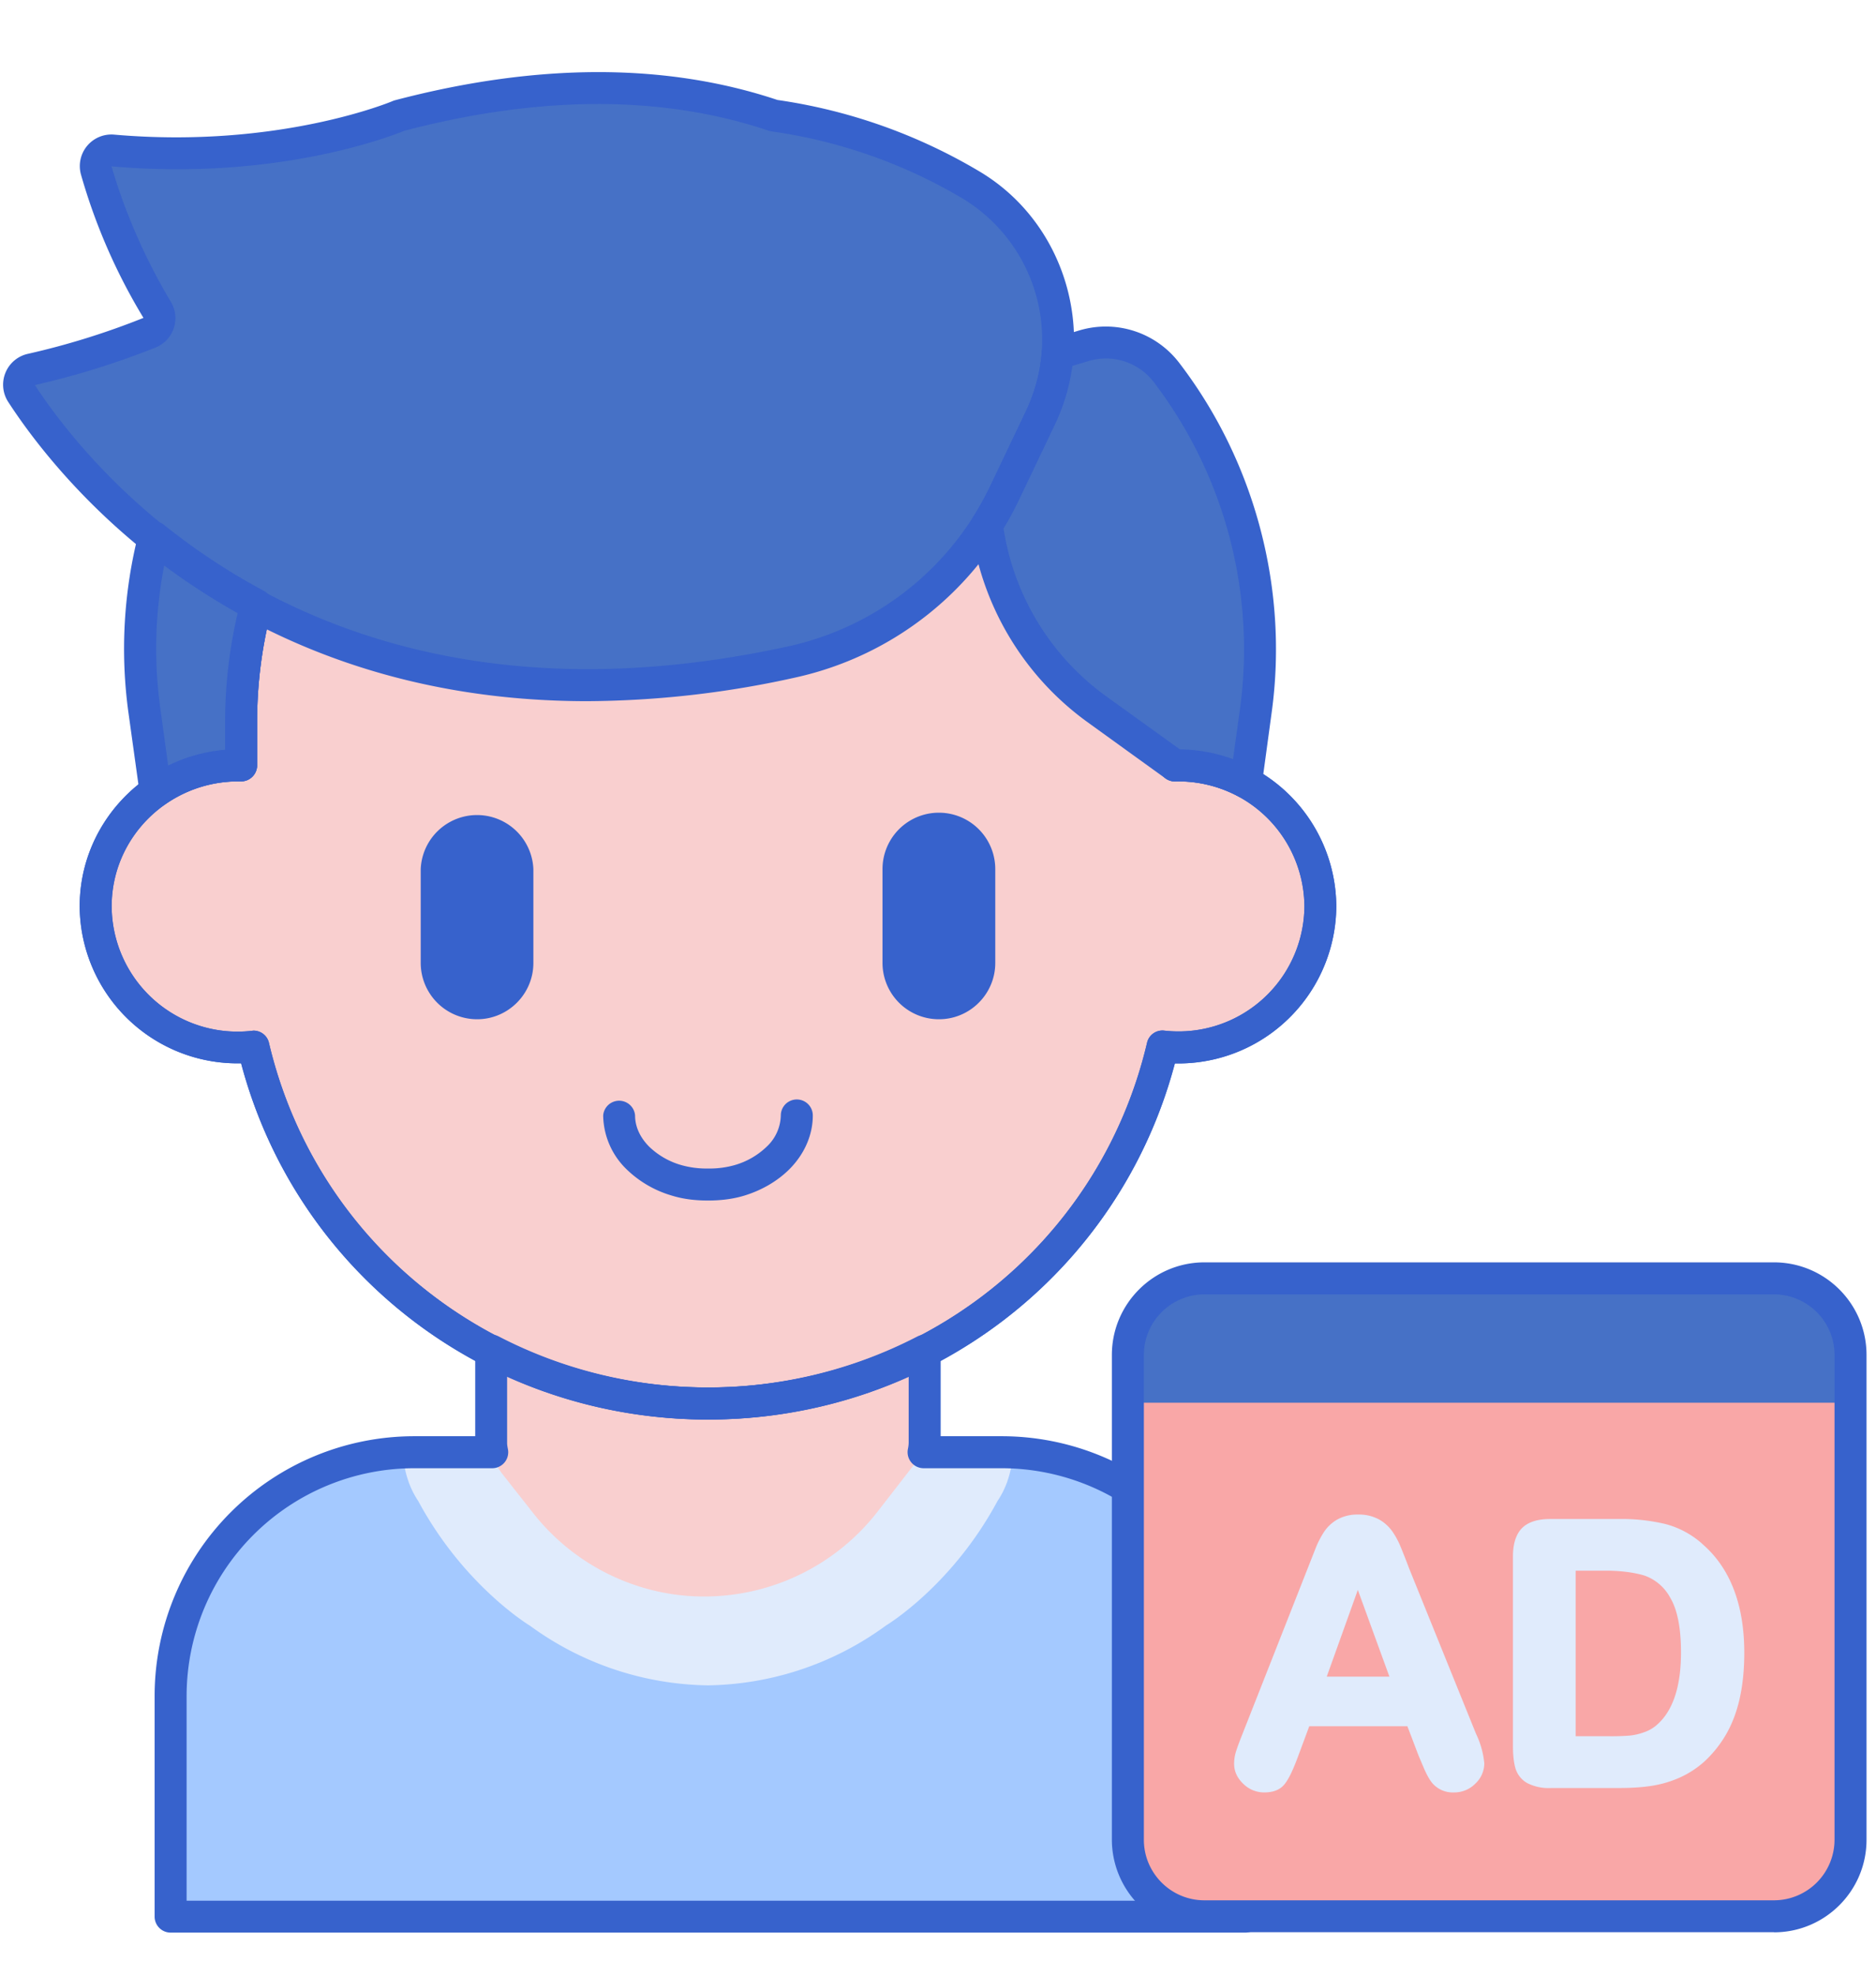
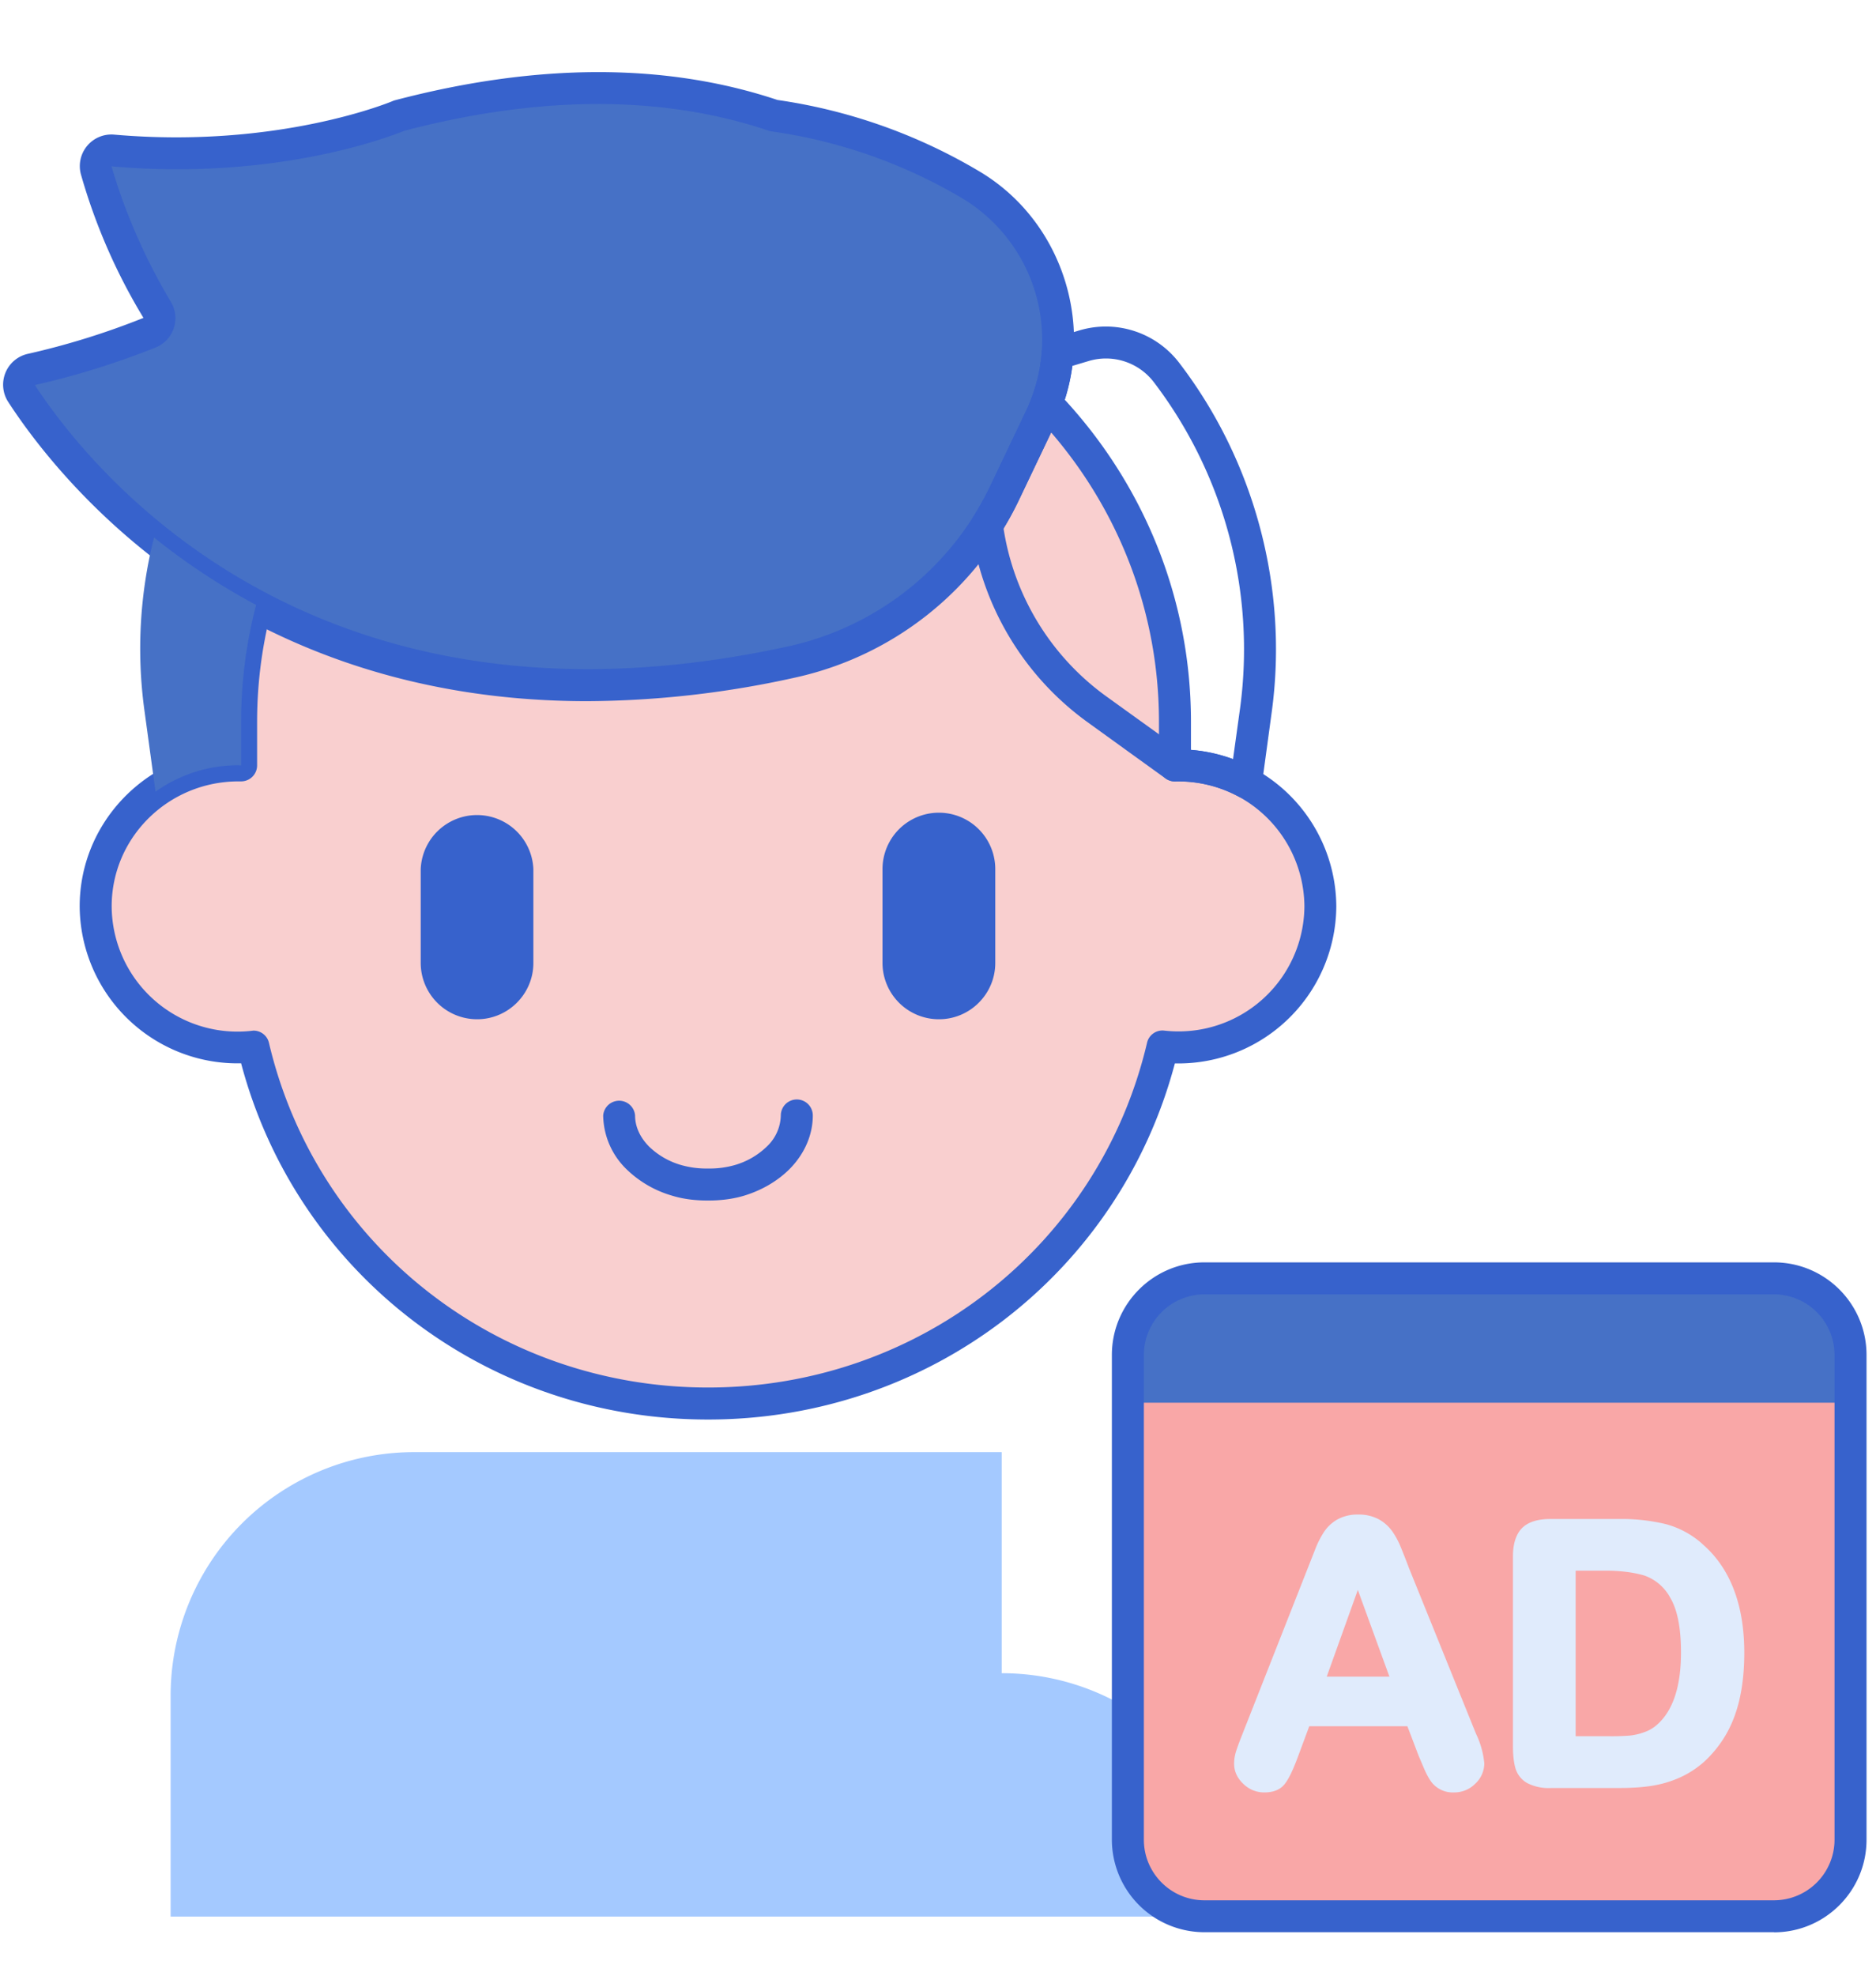
<svg xmlns="http://www.w3.org/2000/svg" width="19" height="20" viewBox="0 0 19 20">
  <g fill="none" fill-rule="nonzero">
-     <path fill="#A4C9FF" d="M10.145 14.7h-5.95a2.466 2.466 0 0 0-2.467 2.465v2.237h10.884v-2.237a2.466 2.466 0 0 0-2.467-2.464z" />
-     <path fill="#E0EBFC" d="M10.258 14.704a2.524 2.524 0 0 0-.113-.003H4.195c-.039 0-.076 0-.114.003.004.056.01.113.022.172a.9.9 0 0 0 .034.12l.002.007a.897.897 0 0 0 .098.194c.463.86 1.13 1.26 1.13 1.26a3.126 3.126 0 0 0 1.803.604 3.126 3.126 0 0 0 1.802-.605s.667-.398 1.13-1.26a.893.893 0 0 0 .098-.193l.003-.007h-.001a.9.9 0 0 0 .034-.12c.011-.059.018-.116.022-.172z" />
-     <path fill="#F9CFCF" d="M7.17 14.208c-.792 0-1.54-.194-2.196-.536v.936a.504.504 0 0 0 .044.2l.006.012a.472.472 0 0 0 .043.072l.013.019.312.396a2.215 2.215 0 0 0 1.432.833 2.224 2.224 0 0 0 2.076-.853l.454-.585a.49.49 0 0 0 .01-.096v-.933a4.747 4.747 0 0 1-2.193.535z" />
+     <path fill="#A4C9FF" d="M10.145 14.7h-5.95a2.466 2.466 0 0 0-2.467 2.465v2.237h10.884a2.466 2.466 0 0 0-2.467-2.464z" />
    <path fill="#F9CFCF" d="M11.93 7.747l-.03.002v-.443c0-2.584-2.117-4.68-4.73-4.68-2.611 0-4.728 2.096-4.728 4.68v.443l-.03-.002c-.797 0-1.443.64-1.443 1.428a1.435 1.435 0 0 0 1.598 1.42 4.72 4.72 0 0 0 4.604 3.613 4.72 4.72 0 0 0 4.604-3.614 1.435 1.435 0 0 0 1.598-1.42c0-.787-.646-1.427-1.443-1.427z" />
    <g fill="#3762CC">
      <path d="M7.17 14.37c-2.238 0-4.163-1.476-4.728-3.606A1.599 1.599 0 0 1 .807 9.175c0-.832.65-1.518 1.473-1.584v-.284c0-2.67 2.194-4.842 4.89-4.842 2.698 0 4.892 2.172 4.892 4.842v.284a1.598 1.598 0 0 1 1.472 1.584 1.6 1.6 0 0 1-1.635 1.59c-.565 2.129-2.49 3.605-4.728 3.605zm-4.603-3.937c.074 0 .14.05.157.124.484 2.054 2.313 3.489 4.447 3.489s3.962-1.435 4.446-3.489a.16.16 0 0 1 .175-.124 1.275 1.275 0 0 0 1.419-1.258 1.275 1.275 0 0 0-1.308-1.265.161.161 0 0 1-.165-.161v-.442c0-2.492-2.049-4.519-4.567-4.519-2.519 0-4.567 2.027-4.567 4.519v.442a.162.162 0 0 1-.165.161h-.022-.001c-.71 0-1.285.567-1.285 1.265a1.275 1.275 0 0 0 1.436 1.258z" />
      <path d="M7.17 12.153c-.137 0-.256-.016-.366-.05a1.097 1.097 0 0 1-.46-.268.773.773 0 0 1-.235-.543.162.162 0 0 1 .323 0c0 .113.05.222.142.315a.773.773 0 0 0 .325.187.931.931 0 0 0 .271.035.929.929 0 0 0 .272-.035.773.773 0 0 0 .324-.187.446.446 0 0 0 .142-.315.162.162 0 0 1 .324 0c0 .197-.084.39-.236.543-.12.12-.279.214-.46.269-.11.033-.23.049-.366.049zM4.831 10.318a.571.571 0 0 1-.57-.57v-.95a.571.571 0 0 1 1.141 0v.95c0 .314-.256.57-.57.57zM9.51 10.318a.571.571 0 0 1-.572-.57v-.95a.571.571 0 0 1 1.142 0v.95c0 .314-.256.57-.57.57z" />
-       <path d="M7.17 14.37c-2.238 0-4.163-1.476-4.728-3.606A1.599 1.599 0 0 1 .807 9.175c0-.832.65-1.518 1.473-1.584v-.284c0-2.67 2.194-4.842 4.89-4.842 2.698 0 4.892 2.172 4.892 4.842v.284a1.598 1.598 0 0 1 1.472 1.584 1.6 1.6 0 0 1-1.635 1.59c-.565 2.129-2.49 3.605-4.728 3.605zm-4.603-3.937c.074 0 .14.05.157.124.484 2.054 2.313 3.489 4.447 3.489s3.962-1.435 4.446-3.489a.16.16 0 0 1 .175-.124 1.275 1.275 0 0 0 1.419-1.258 1.275 1.275 0 0 0-1.308-1.265.161.161 0 0 1-.165-.161v-.442c0-2.492-2.049-4.519-4.567-4.519-2.519 0-4.567 2.027-4.567 4.519v.442a.162.162 0 0 1-.165.161h-.022-.001c-.71 0-1.285.567-1.285 1.265a1.275 1.275 0 0 0 1.436 1.258z" />
    </g>
    <path fill="#4671C6" d="M9.833 1.872a5.396 5.396 0 0 0-1.997-.702c-.966-.325-2.21-.415-3.795.002 0 0-1.175.503-2.896.352a.16.16 0 0 0-.168.2c.078.285.255.814.614 1.414a.16.16 0 0 1-.078.23 8 8 0 0 1-1.196.372.159.159 0 0 0-.098.242c.527.81 2.852 3.806 7.814 2.716a3.127 3.127 0 0 0 2.144-1.712l.363-.761a1.822 1.822 0 0 0-.707-2.353z" />
    <path fill="#3762CC" d="M5.947 7.098C2.374 7.098.597 4.86.084 4.07a.32.32 0 0 1 .198-.488c.4-.09.794-.213 1.171-.364A5.921 5.921 0 0 1 .82 1.767a.32.32 0 0 1 .339-.404c1.661.145 2.807-.335 2.818-.34A.158.158 0 0 1 4 1.015c1.442-.379 2.745-.38 3.874-.003a5.54 5.54 0 0 1 2.04.72c.872.514 1.211 1.64.772 2.562l-.363.761a3.293 3.293 0 0 1-2.256 1.801 9.872 9.872 0 0 1-2.12.242zM1.13 1.685c.074.255.246.777.6 1.37a.32.32 0 0 1-.157.464 8.175 8.175 0 0 1-1.22.379c.58.883 2.84 3.698 7.645 2.642a2.969 2.969 0 0 0 2.033-1.624l.362-.76A1.67 1.67 0 0 0 9.75 2.01a5.216 5.216 0 0 0-1.936-.68.166.166 0 0 1-.03-.007c-1.068-.36-2.31-.36-3.69.001-.136.056-1.293.507-2.964.36z" />
-     <path fill="#4671C6" d="M11.811 3.767a.77.77 0 0 0-.833-.268l-.266.08c-.013.17-.051.34-.114.506a1.801 1.801 0 0 1-.058.14l-.363.76c-.026.057-.055.112-.085.166l-.005.008c-.029.053-.06.104-.091.155.096.737.49 1.418 1.113 1.866l.79.569.03-.002c.25 0 .486.063.69.174l.101-.735a4.593 4.593 0 0 0-.909-3.42z" />
    <path fill="#3762CC" d="M12.62 8.083a.162.162 0 0 1-.077-.02 1.294 1.294 0 0 0-.64-.152.163.163 0 0 1-.098-.03l-.79-.57a2.905 2.905 0 0 1-1.18-1.976.162.162 0 0 1 .024-.107 3.08 3.08 0 0 0 .172-.312l.363-.76a1.616 1.616 0 0 0 .053-.129c.056-.148.091-.303.104-.46a.162.162 0 0 1 .114-.142l.266-.08a.936.936 0 0 1 1.008.323c.769 1 1.112 2.29.941 3.54l-.1.735a.162.162 0 0 1-.16.14zm-.67-.497c.184.002.367.036.538.099l.072-.52a4.46 4.46 0 0 0-.877-3.3.61.61 0 0 0-.658-.21l-.164.049a1.998 1.998 0 0 1-.175.59l-.363.761a3.34 3.34 0 0 1-.089.174l-.004.007a3.472 3.472 0 0 1-.066.114 2.58 2.58 0 0 0 1.04 1.699l.746.537z" />
    <path fill="#4671C6" d="M1.575 8.014c.236-.167.524-.267.837-.267l.03.002v-.442c0-.409.053-.805.152-1.183a6.657 6.657 0 0 1-1.034-.683 4.59 4.59 0 0 0-.098 1.745l.113.828z" />
-     <path fill="#3762CC" d="M1.575 8.175a.162.162 0 0 1-.16-.14L1.3 7.208A4.73 4.73 0 0 1 1.403 5.4a.162.162 0 0 1 .259-.086c.314.252.654.477 1.009.666.066.036.099.112.08.184a4.485 4.485 0 0 0-.147 1.141v.443a.162.162 0 0 1-.05.115.154.154 0 0 1-.116.046h-.023c-.272 0-.528.081-.747.236a.16.16 0 0 1-.093.03zm.088-2.45a4.4 4.4 0 0 0-.04 1.44l.08.585c.18-.089.375-.143.577-.16v-.283c0-.372.043-.741.127-1.1a6.863 6.863 0 0 1-.744-.482zM12.612 19.564H1.728a.162.162 0 0 1-.162-.161v-2.238a2.63 2.63 0 0 1 2.63-2.626h.617v-.867a.162.162 0 0 1 .236-.144 4.614 4.614 0 0 0 4.241.002.162.162 0 0 1 .237.143v.866h.618a2.63 2.63 0 0 1 2.63 2.626v2.238c0 .089-.073.161-.163.161zM1.89 19.241h10.56v-2.076a2.307 2.307 0 0 0-2.305-2.302h-.79a.163.163 0 0 1-.16-.194.325.325 0 0 0 .008-.063v-.674a4.947 4.947 0 0 1-4.067-.001v.678c0 .016.003.035.008.06a.162.162 0 0 1-.16.194h-.788a2.307 2.307 0 0 0-2.306 2.302v2.076z" />
    <path fill="#F9A7A7" d="M17.967 19.399h-5.769a.775.775 0 0 1-.775-.775v-4.908c0-.428.347-.775.775-.775h5.769c.428 0 .775.347.775.775v4.908a.775.775 0 0 1-.775.775z" />
    <path fill="#E0EBFC" d="M14.265 15.86a7.956 7.956 0 0 0-.08-.203.81.81 0 0 0-.082-.152.41.41 0 0 0-.137-.124.423.423 0 0 0-.21-.049.42.42 0 0 0-.21.049.401.401 0 0 0-.136.126.94.94 0 0 0-.091.18l-.74 1.878c-.028.07-.047.123-.06.163a.424.424 0 0 0-.02.126c0 .077.031.145.093.204a.3.3 0 0 0 .213.087c.095 0 .166-.03.21-.09.039-.05.082-.14.133-.278l.112-.302h.994l.113.297.06.141c.026.058.05.1.073.13a.272.272 0 0 0 .223.102.3.3 0 0 0 .22-.09.283.283 0 0 0 .09-.204.88.88 0 0 0-.084-.3l-.684-1.69zm-.828 1.113l.315-.878.32.878h-.635zM17.24 15.628a.907.907 0 0 0-.372-.2 1.925 1.925 0 0 0-.476-.051H15.7c-.128 0-.224.031-.285.092-.06.061-.092.157-.092.285v1.921c0 .09.008.163.024.221a.255.255 0 0 0 .12.154.476.476 0 0 0 .244.05h.692c.122 0 .234-.007.332-.023.1-.016.195-.045.283-.085a.967.967 0 0 0 .244-.16c.093-.086.17-.185.23-.293.06-.109.104-.232.132-.366.028-.133.042-.281.042-.441 0-.49-.144-.862-.427-1.104zm-1.283.272h.3c.155 0 .29.017.399.05a.475.475 0 0 1 .26.224c.072.12.109.306.109.554 0 .35-.084.597-.249.737a.374.374 0 0 1-.123.07.598.598 0 0 1-.143.034 2.268 2.268 0 0 1-.202.007h-.35V15.9z" />
    <path fill="#4671C6" d="M11.423 13.716v.484h7.319v-.484a.775.775 0 0 0-.775-.775h-5.769a.775.775 0 0 0-.775.775z" />
    <path fill="#3762CC" d="M17.967 19.56h-5.769a.938.938 0 0 1-.937-.936v-4.908c0-.516.42-.937.937-.937h5.769c.517 0 .937.42.937.937v4.908c0 .517-.42.937-.937.937zm-5.769-6.457a.614.614 0 0 0-.613.613v4.908c0 .338.275.613.613.613h5.769a.614.614 0 0 0 .613-.613v-4.908a.614.614 0 0 0-.613-.613h-5.769z" />
  </g>
</svg>